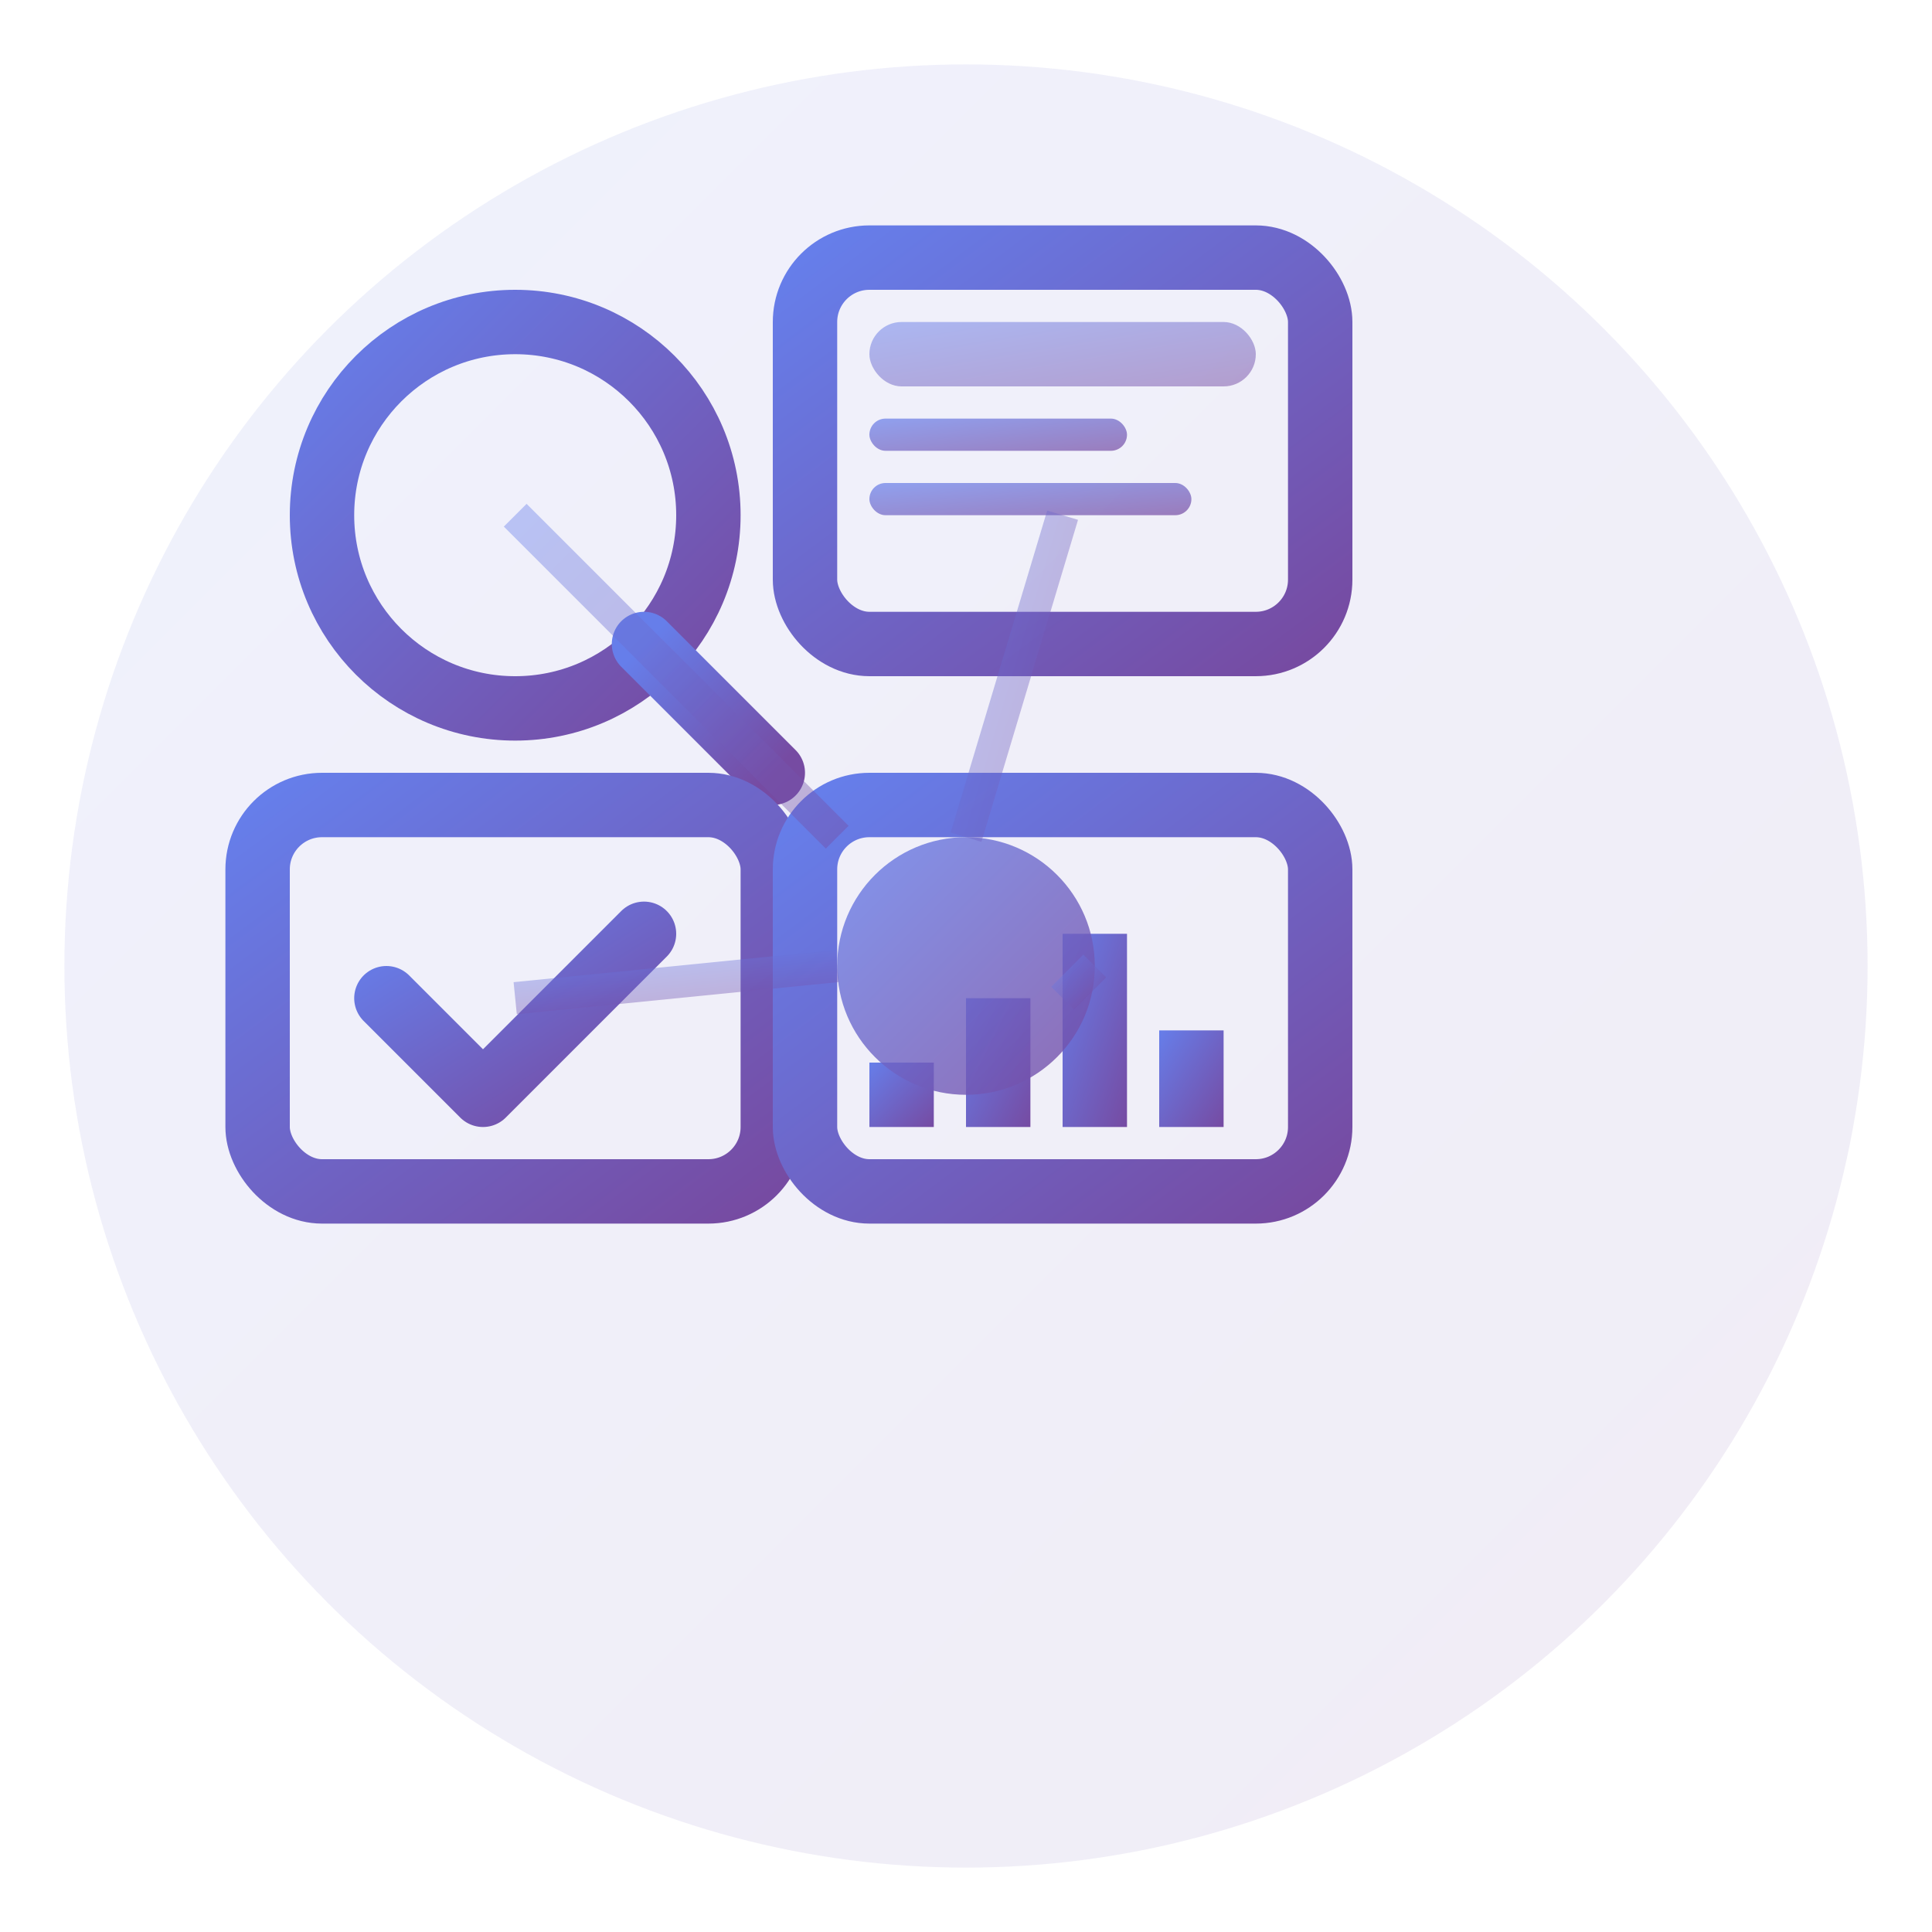
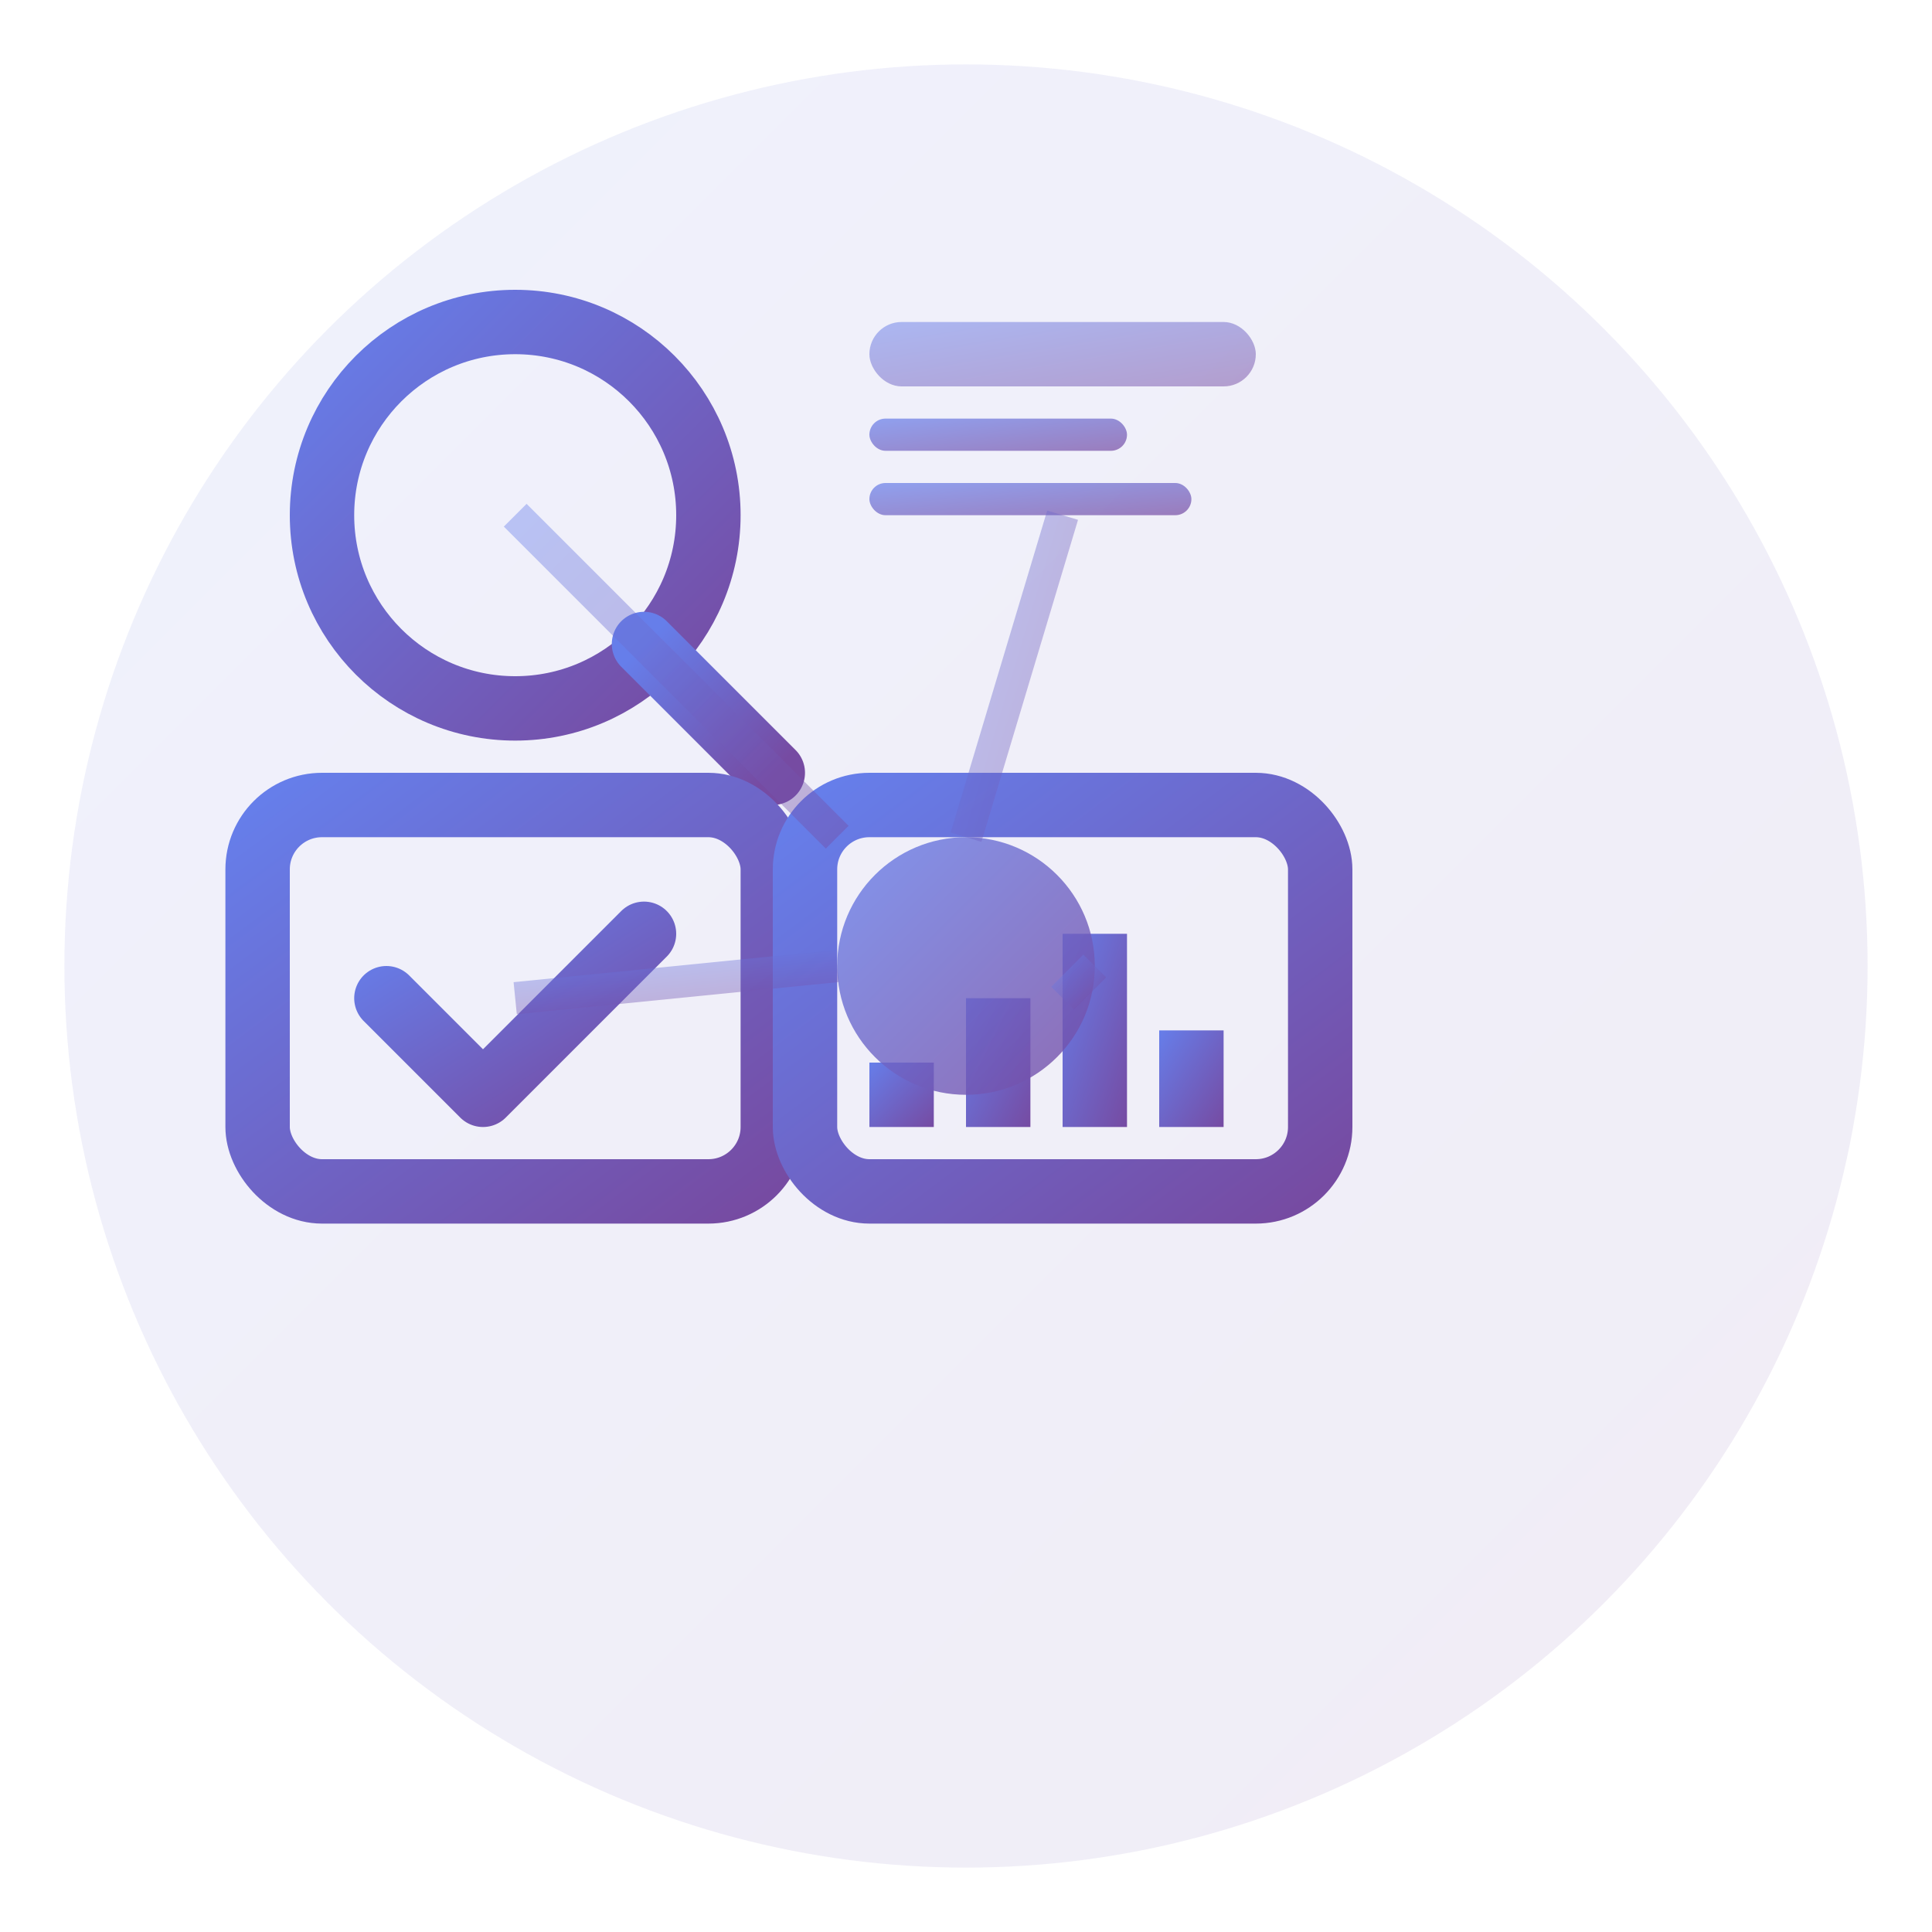
<svg xmlns="http://www.w3.org/2000/svg" width="60" height="60" viewBox="0 0 60 60" fill="none">
  <defs>
    <linearGradient id="servicesGradient" x1="0%" y1="0%" x2="100%" y2="100%">
      <stop offset="0%" style="stop-color:#667eea;stop-opacity:1" />
      <stop offset="100%" style="stop-color:#764ba2;stop-opacity:1" />
    </linearGradient>
  </defs>
  <circle cx="30" cy="30" r="28" fill="url(#servicesGradient)" opacity="0.1" />
  <g transform="translate(8, 8)">
    <circle cx="8" cy="8" r="6" fill="none" stroke="url(#servicesGradient)" stroke-width="2" />
    <path d="M12 12 L16 16" stroke="url(#servicesGradient)" stroke-width="2" stroke-linecap="round" />
  </g>
  <g transform="translate(25, 8)">
-     <rect x="0" y="0" width="16" height="12" rx="2" fill="none" stroke="url(#servicesGradient)" stroke-width="2" />
    <rect x="2" y="2" width="12" height="2" rx="1" fill="url(#servicesGradient)" opacity="0.5" />
    <rect x="2" y="5" width="8" height="1" rx="0.5" fill="url(#servicesGradient)" opacity="0.7" />
    <rect x="2" y="7" width="10" height="1" rx="0.5" fill="url(#servicesGradient)" opacity="0.7" />
  </g>
  <g transform="translate(8, 25)">
    <rect x="0" y="0" width="16" height="12" rx="2" fill="none" stroke="url(#servicesGradient)" stroke-width="2" />
    <path d="M4 6 L7 9 L12 4" stroke="url(#servicesGradient)" stroke-width="2" stroke-linecap="round" stroke-linejoin="round" fill="none" />
  </g>
  <g transform="translate(25, 25)">
    <rect x="0" y="0" width="16" height="12" rx="2" fill="none" stroke="url(#servicesGradient)" stroke-width="2" />
    <rect x="2" y="8" width="2" height="2" fill="url(#servicesGradient)" />
    <rect x="5" y="6" width="2" height="4" fill="url(#servicesGradient)" />
    <rect x="8" y="4" width="2" height="6" fill="url(#servicesGradient)" />
    <rect x="11" y="7" width="2" height="3" fill="url(#servicesGradient)" />
  </g>
  <circle cx="30" cy="30" r="4" fill="url(#servicesGradient)" opacity="0.8" />
  <path d="M16 16 L26 26" stroke="url(#servicesGradient)" stroke-width="1" opacity="0.4" />
  <path d="M33 16 L30 26" stroke="url(#servicesGradient)" stroke-width="1" opacity="0.4" />
  <path d="M16 31 L26 30" stroke="url(#servicesGradient)" stroke-width="1" opacity="0.4" />
  <path d="M33 31 L34 30" stroke="url(#servicesGradient)" stroke-width="1" opacity="0.4" />
</svg>